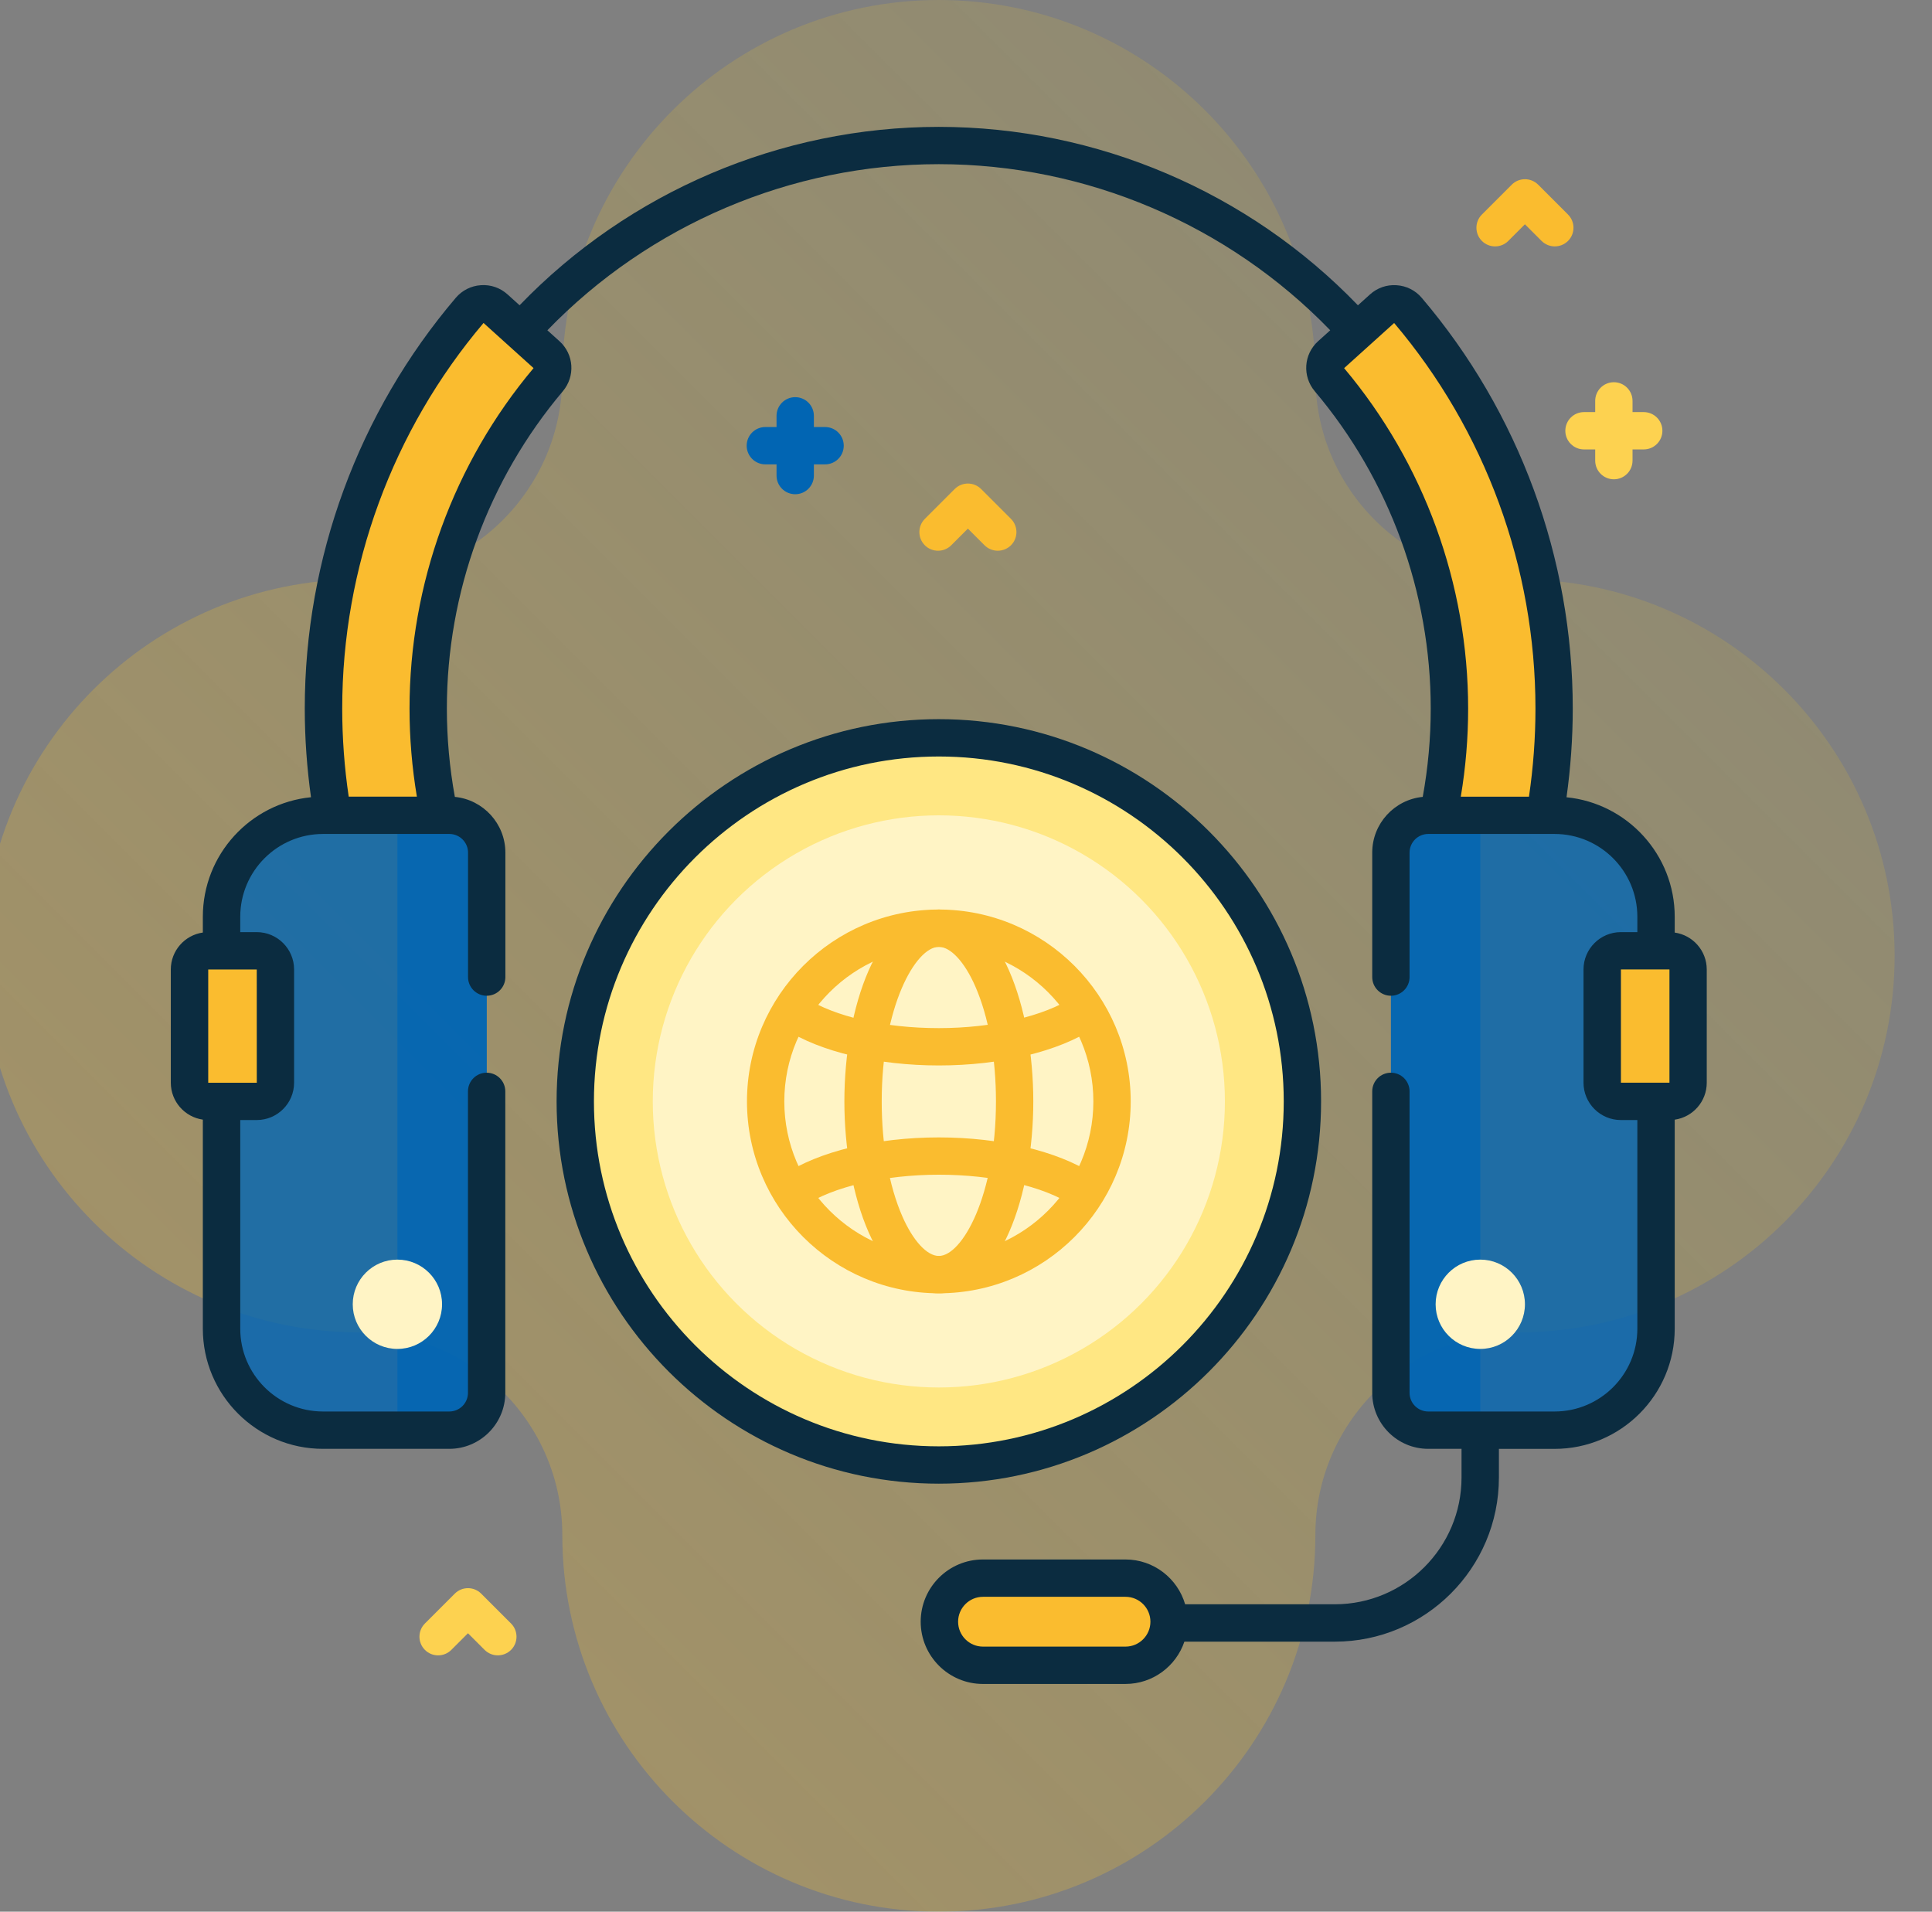
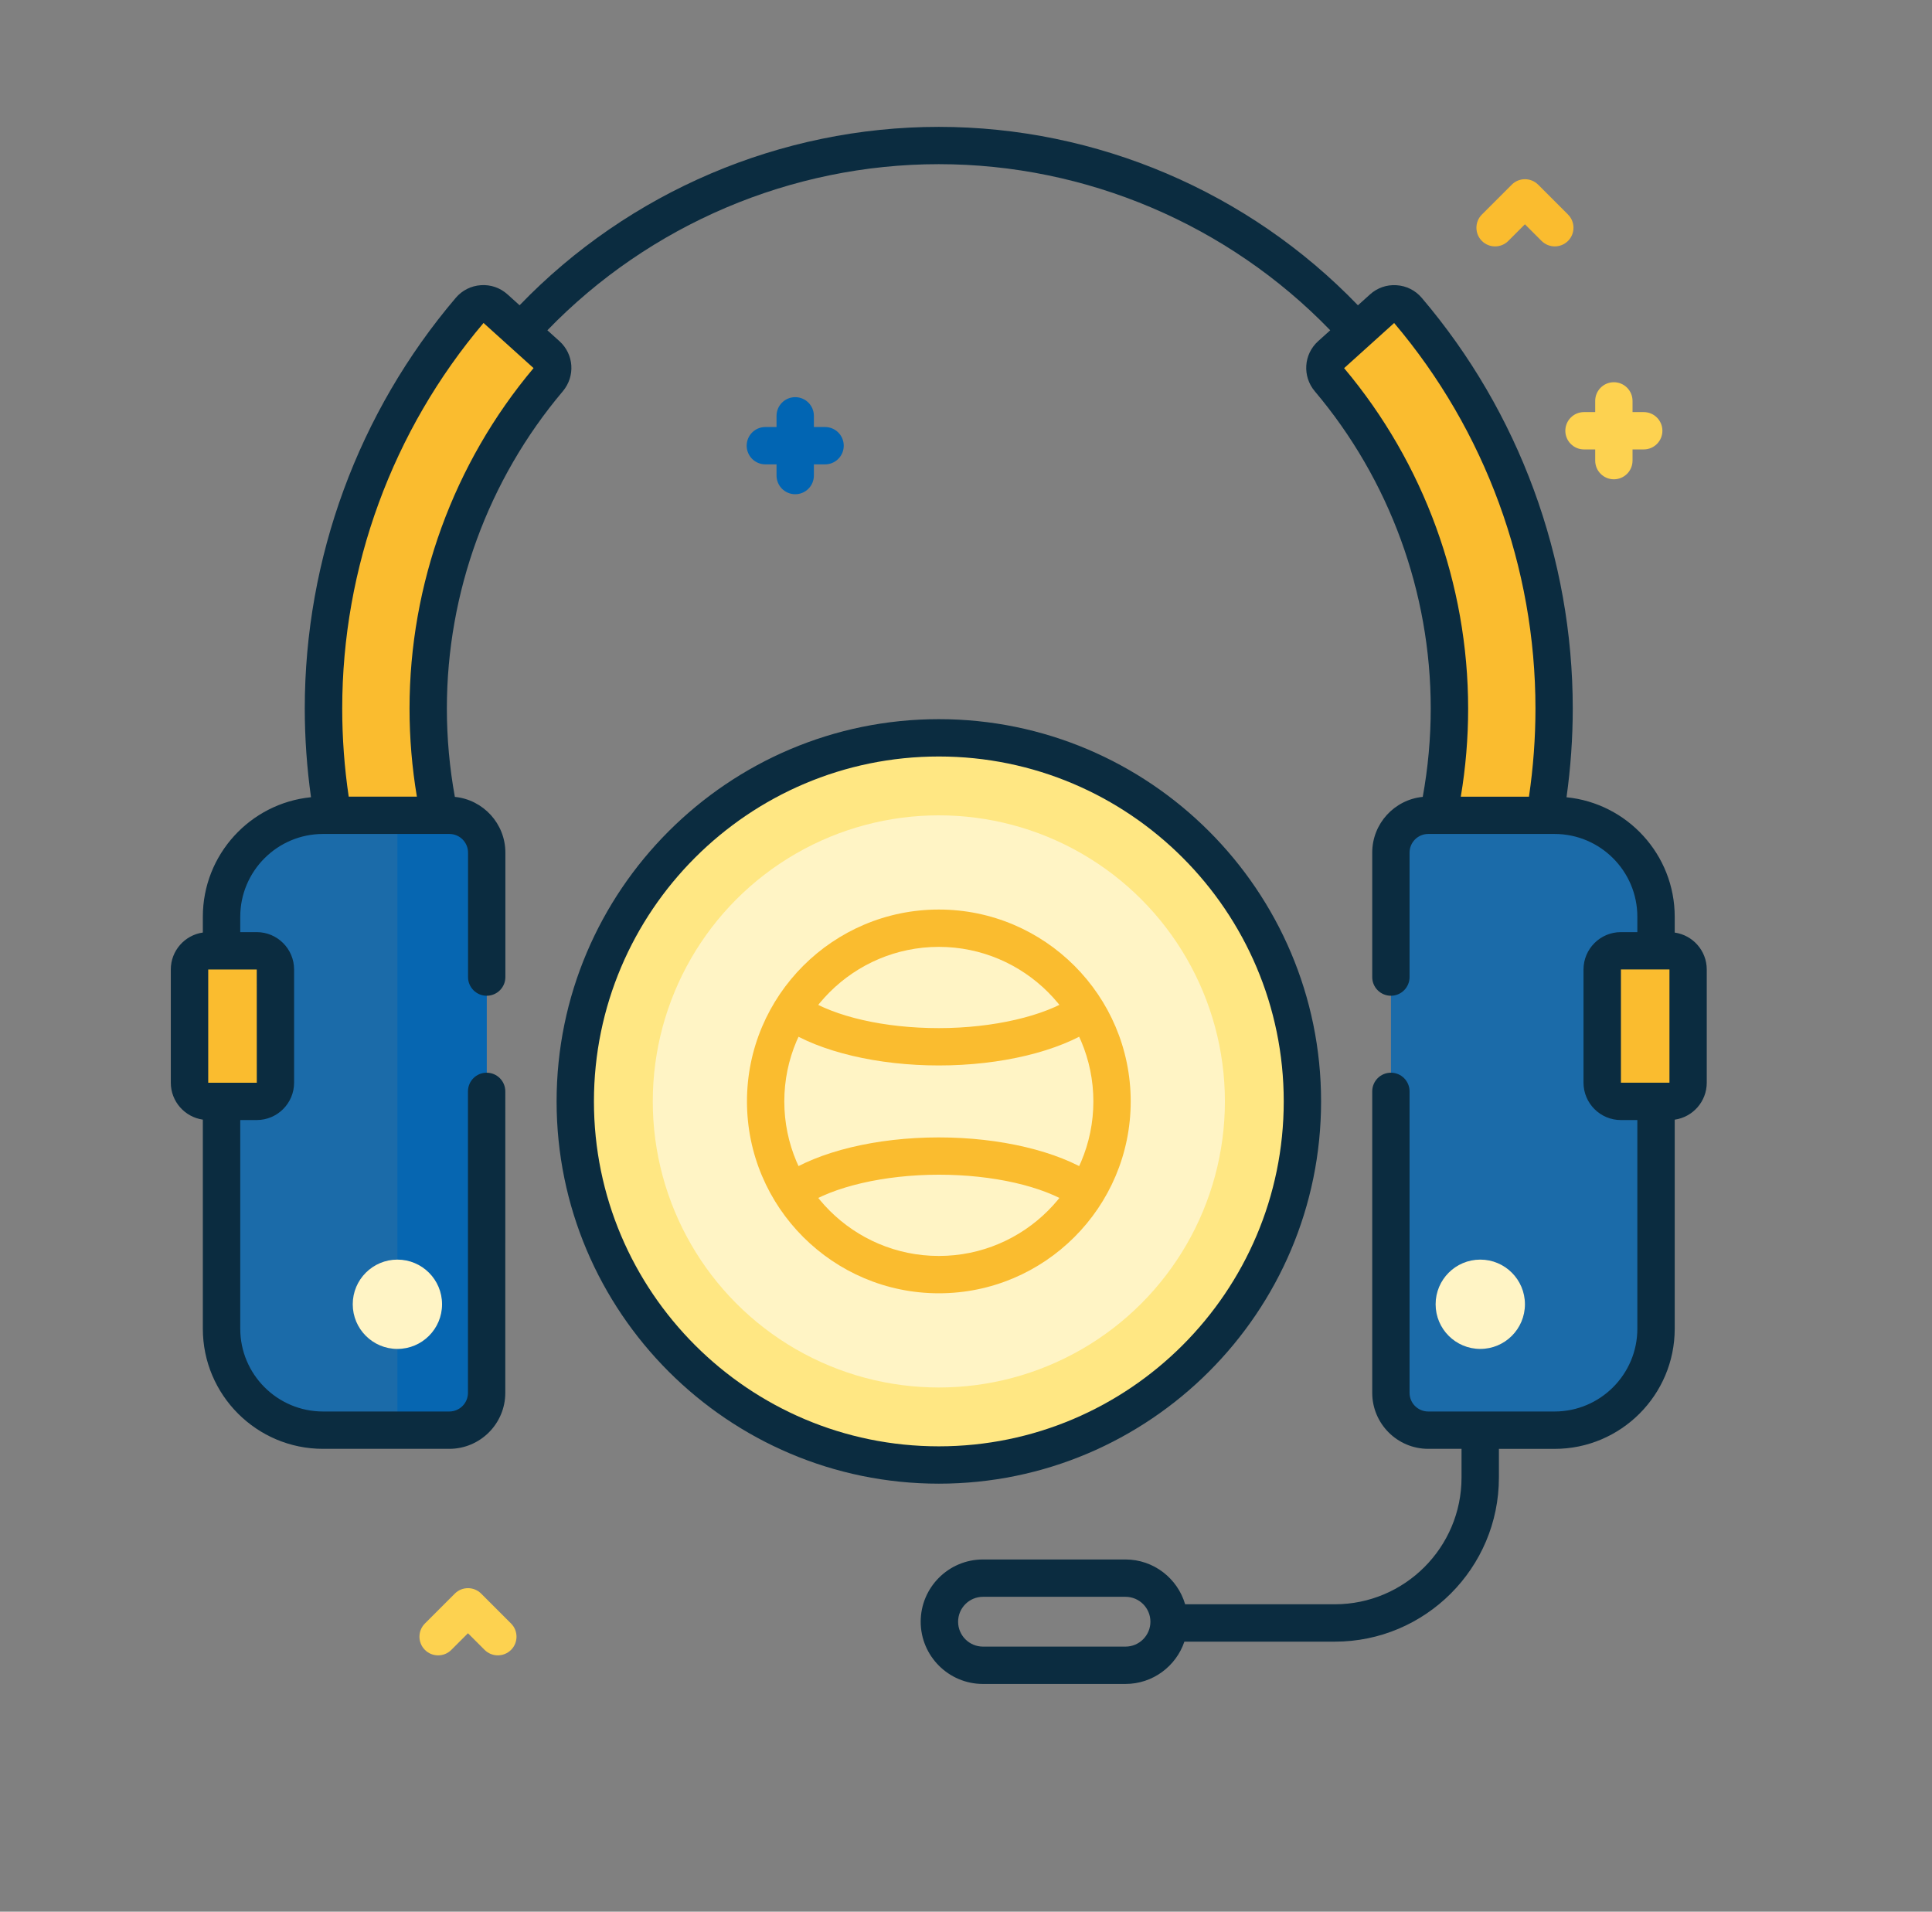
<svg xmlns="http://www.w3.org/2000/svg" version="1.1" id="Capa_1" x="0px" y="0px" viewBox="0 0 517.47 512" style="enable-background:new 0 0 517.47 512;" xml:space="preserve">
  <rect x="0" y="0" width="517.47" height="512" fill="#808080" stroke="none" />
  <style type="text/css">
	.st0{opacity:0.4;fill:url(#SVGID_1_);}
	.st1{opacity:0.8;fill:#0165B3;}
	.st2{fill:#FABC2F;}
	.st3{fill:#FFE072;}
	.st4{fill:#0B2C40;}
	.st5{fill:#0165B3;}
	.st6{fill:#FFD218;}
	.st7{opacity:0.4;fill:url(#SVGID_2_);}
	.st8{fill:#EDEDED;}
	.st9{opacity:0.1;fill:#0B2C40;}
	.st10{fill:#FFFFFF;}
	.st11{opacity:0.3;fill:#FABC2F;}
	.st12{fill:#DDD9E4;}
	.st13{opacity:0.6;fill:#FABC2F;}
	.st14{fill:#FFF4C5;}
	.st15{opacity:0.4;fill:url(#SVGID_3_);}
	.st16{fill:#F5F4F9;}
	.st17{opacity:0.2;fill:#0165B3;}
	.st18{opacity:0.4;fill:url(#SVGID_4_);}
	.st19{opacity:0.4;fill:#0165B3;}
	.st20{fill:#CECAE0;}
	.st21{fill:#FDE4AC;}
	.st22{fill:#FEF2D5;}
	.st23{fill:#FDD782;}
	.st24{fill:#FBC859;}
	.st25{opacity:0.4;fill:url(#SVGID_5_);}
	.st26{fill:#FDD250;}
	.st27{fill:#FFE783;}
	.st28{opacity:0.8;}
	.st29{opacity:0.4;fill:url(#SVGID_6_);}
	.st30{opacity:0.8;fill:#FFFFFF;}
	.st31{opacity:0.4;fill:url(#SVGID_7_);}
	.st32{fill:#AFABC6;}
	.st33{fill:#8E8CA8;}
	.st34{opacity:0.4;fill:url(#SVGID_8_);}
	.st35{opacity:0.4;fill:url(#SVGID_9_);}
	.st36{fill:#E8E6ED;}
	.st37{fill:#FFBE92;}
	.st38{opacity:0.4;fill:url(#SVGID_10_);}
	.st39{fill:#FFD5B8;}
	.st40{fill:#FFA052;}
	.st41{fill:#FF8736;}
	.st42{opacity:0.6;fill:#0165B3;}
</style>
  <g>
    <linearGradient id="SVGID_1_" gradientUnits="userSpaceOnUse" x1="432.543" y1="-967.299" x2="-8.542" y2="-1408.384" gradientTransform="matrix(1 0 0 -1 0 -892.384)">
      <stop offset="7.011211e-04" style="stop-color:#FFD218;stop-opacity:0.3" />
      <stop offset="1" style="stop-color:#FABC2F;stop-opacity:0.8" />
    </linearGradient>
-     <path class="st0" d="M406.61,155.15c-29.99,0-54.3-24.31-54.3-54.3C352.31,45.15,307.15,0,251.46,0S150.61,45.15,150.61,100.85   c0,29.99-24.31,54.3-54.3,54.3C40.61,155.15-4.54,200.3-4.54,256S40.61,356.85,96.31,356.85c29.99,0,54.3,24.31,54.3,54.3   c0,55.7,45.15,100.85,100.85,100.85s100.85-45.15,100.85-100.85c0-29.99,24.31-54.3,54.3-54.3c55.7,0,100.85-45.15,100.85-100.85   S462.31,155.15,406.61,155.15L406.61,155.15z" />
    <path class="st5" d="M220.99,114.37h-3v-3c0-2.76-2.24-5-5-5s-5,2.24-5,5v3h-3c-2.76,0-5,2.24-5,5s2.24,5,5,5h3v3   c0,2.76,2.24,5,5,5s5-2.24,5-5v-3h3c2.76,0,5-2.24,5-5S223.75,114.37,220.99,114.37z" />
    <path class="st26" d="M440.26,110.37h-3v-3c0-2.76-2.24-5-5-5s-5,2.24-5,5v3h-3c-2.76,0-5,2.24-5,5s2.24,5,5,5h3v3   c0,2.76,2.24,5,5,5s5-2.24,5-5v-3h3c2.76,0,5-2.24,5-5S443.02,110.37,440.26,110.37z" />
-     <path class="st2" d="M267.24,147.5c-1.28,0-2.56-0.49-3.54-1.46l-4.46-4.46l-4.46,4.46c-1.95,1.95-5.12,1.95-7.07,0   c-1.95-1.95-1.95-5.12,0-7.07l8-8c1.95-1.95,5.12-1.95,7.07,0l8,8c1.95,1.95,1.95,5.12,0,7.07   C269.8,147.01,268.52,147.5,267.24,147.5L267.24,147.5z" />
    <path class="st2" d="M416.44,65.99c-1.28,0-2.56-0.49-3.54-1.46l-4.46-4.46l-4.46,4.46c-1.95,1.95-5.12,1.95-7.07,0   c-1.95-1.95-1.95-5.12,0-7.07l8-8c1.95-1.95,5.12-1.95,7.07,0l8,8c1.95,1.95,1.95,5.12,0,7.07C419,65.5,417.72,65.99,416.44,65.99z   " />
    <path class="st26" d="M133.34,443.35c-1.28,0-2.56-0.49-3.54-1.46l-4.46-4.46l-4.46,4.46c-1.95,1.95-5.12,1.95-7.07,0   c-1.95-1.95-1.95-5.12,0-7.07l8-8c1.95-1.95,5.12-1.95,7.07,0l8,8c1.95,1.95,1.95,5.12,0,7.07   C135.9,442.86,134.62,443.35,133.34,443.35L133.34,443.35z" />
    <circle class="st27" cx="251.46" cy="294.99" r="97.38" />
    <circle class="st14" cx="251.46" cy="294.99" r="76.62" />
    <path class="st2" d="M251.46,346.38c-28.34,0-51.39-23.05-51.39-51.39s23.05-51.39,51.39-51.39s51.39,23.05,51.39,51.39   S279.8,346.38,251.46,346.38z M251.46,253.6c-22.82,0-41.39,18.57-41.39,41.39s18.57,41.39,41.39,41.39s41.39-18.57,41.39-41.39   C292.85,272.17,274.28,253.6,251.46,253.6z" />
-     <path class="st2" d="M251.46,346.38c-16.43,0-25.3-26.48-25.3-51.39c0-24.91,8.87-51.39,25.3-51.39s25.3,26.48,25.3,51.39   C276.76,319.9,267.89,346.38,251.46,346.38L251.46,346.38z M251.46,253.6c-6.24,0-15.3,16.12-15.3,41.39   c0,11.72,1.96,22.65,5.53,30.8c2.86,6.53,6.6,10.59,9.77,10.59c6.24,0,15.3-16.12,15.3-41.39c0-11.72-1.96-22.65-5.53-30.8   C258.37,257.65,254.63,253.6,251.46,253.6L251.46,253.6z" />
    <g>
      <path class="st2" d="M251.46,285.36c-16.36,0-31.76-3.65-41.19-9.75c-2.32-1.5-2.98-4.6-1.48-6.92c1.5-2.32,4.6-2.98,6.91-1.48    c7.88,5.1,21.24,8.15,35.75,8.15c14.5,0,28.3-3.19,36.02-8.32c2.3-1.53,5.4-0.9,6.93,1.39c1.53,2.3,0.9,5.4-1.39,6.93    C283.61,281.62,268.07,285.36,251.46,285.36z" />
      <path class="st2" d="M212.56,323.86c-1.61,0-3.19-0.78-4.15-2.21c-1.54-2.29-0.93-5.4,1.36-6.94c9.4-6.31,24.99-10.08,41.69-10.08    c16.36,0,31.76,3.65,41.19,9.75c2.32,1.5,2.98,4.6,1.48,6.91s-4.6,2.98-6.92,1.48c-7.88-5.1-21.24-8.15-35.75-8.15    c-14.57,0-28.41,3.21-36.11,8.39C214.49,323.58,213.52,323.86,212.56,323.86L212.56,323.86z" />
    </g>
    <g class="st28">
      <path class="st5" d="M120.36,383.04H86.52c-15,0-27.17-12.16-27.17-27.17V245.54c0-15,12.16-27.17,27.17-27.17h33.84    c5.52,0,10,4.48,10,10v144.67C130.36,378.57,125.88,383.04,120.36,383.04L120.36,383.04z" />
    </g>
    <g class="st28">
      <path class="st5" d="M120.36,218.37h-13.92v164.67h13.92c5.52,0,10-4.48,10-10V228.37C130.36,222.85,125.88,218.37,120.36,218.37    L120.36,218.37z" />
    </g>
    <circle class="st14" cx="106.44" cy="349.32" r="11.96" />
    <path class="st2" d="M68.77,294.99h-13c-2.76,0-5-2.24-5-5v-30.33c0-2.76,2.24-5,5-5h13c2.76,0,5,2.24,5,5v30.33   C73.77,292.75,71.53,294.99,68.77,294.99z" />
    <g class="st28">
      <path class="st5" d="M382.56,383.04h33.84c15,0,27.17-12.16,27.17-27.17V245.54c0-15-12.16-27.17-27.17-27.17h-33.84    c-5.52,0-10,4.48-10,10v144.67C372.56,378.57,377.04,383.04,382.56,383.04L382.56,383.04z" />
    </g>
    <g class="st28">
-       <path class="st5" d="M382.56,218.37h13.92v164.67h-13.92c-5.52,0-10-4.48-10-10V228.37C372.56,222.85,377.04,218.37,382.56,218.37    L382.56,218.37z" />
-     </g>
+       </g>
    <circle class="st14" cx="396.48" cy="349.32" r="11.96" />
    <path class="st2" d="M434.15,294.99h13c2.76,0,5-2.24,5-5v-30.33c0-2.76-2.24-5-5-5h-13c-2.76,0-5,2.24-5,5v30.33   C429.15,292.75,431.38,294.99,434.15,294.99z" />
    <path class="st2" d="M385.22,218.37h28.56c1.65-9.41,2.48-18.99,2.48-28.6c0-39.25-13.9-76.97-39.26-106.76   c-1.71-2.01-4.74-2.21-6.7-0.44L356.42,95.1c-1.87,1.69-2.06,4.56-0.43,6.49c20.82,24.65,32.23,55.79,32.23,88.18   C388.22,199.41,387.2,209.02,385.22,218.37L385.22,218.37z" />
    <path class="st2" d="M117.7,218.37c-1.99-9.35-3.01-18.96-3.01-28.6c0-32.4,11.41-63.53,32.23-88.18c1.63-1.93,1.45-4.8-0.43-6.49   l-13.88-12.53c-1.96-1.77-4.99-1.57-6.7,0.44c-25.35,29.78-39.26,67.5-39.26,106.76c0,9.61,0.84,19.19,2.49,28.6H117.7z" />
-     <path class="st2" d="M263.28,446.01h38.17c6.44,0,11.67-5.22,11.67-11.67c0-6.44-5.22-11.67-11.67-11.67h-38.17   c-6.44,0-11.67,5.22-11.67,11.67C251.62,440.79,256.84,446.01,263.28,446.01z" />
    <path class="st4" d="M353.84,294.99c0-56.45-45.93-102.38-102.38-102.38s-102.38,45.93-102.38,102.38s45.93,102.38,102.38,102.38   S353.84,351.44,353.84,294.99z M159.08,294.99c0-50.94,41.44-92.38,92.38-92.38s92.38,41.44,92.38,92.38s-41.44,92.38-92.38,92.38   S159.08,345.93,159.08,294.99z" />
    <path class="st4" d="M448.56,249.77v-4.23c0-16.66-12.73-30.4-28.98-32.01c1.1-7.87,1.67-15.84,1.67-23.76   c0-40.29-14.36-79.35-40.45-110c-1.71-2.01-4.1-3.21-6.74-3.38c-2.64-0.18-5.16,0.7-7.12,2.47l-3.23,2.91   c-29.28-30.42-69.98-47.79-112.27-47.79c-42.3,0-82.98,17.37-112.27,47.78l-3.23-2.91c-1.96-1.77-4.49-2.65-7.12-2.47   c-2.63,0.17-5.03,1.38-6.74,3.38c-26.08,30.65-40.45,69.71-40.45,110c0,7.92,0.57,15.89,1.67,23.76   c-16.24,1.61-28.97,15.35-28.97,32.01v4.23c-4.84,0.69-8.58,4.86-8.58,9.89v30.33c0,5.03,3.74,9.2,8.58,9.89v56   c0,17.74,14.43,32.17,32.17,32.17h33.84c8.27,0,15-6.73,15-15V292.3c0-2.76-2.24-5-5-5c-2.76,0-5,2.24-5,5v80.74c0,2.76-2.24,5-5,5   H86.52c-12.22,0-22.17-9.94-22.17-22.17v-55.89h4.42c5.51,0,10-4.49,10-10v-30.33c0-5.51-4.49-10-10-10h-4.42v-4.12   c0-12.22,9.94-22.17,22.17-22.17h2.61c0,0,0.01,0,0.01,0h28.56c0.01,0,0.01,0,0.02,0h2.64c2.76,0,5,2.24,5,5v33.33   c0,2.76,2.24,5,5,5c2.76,0,5-2.24,5-5v-33.33c0-7.77-5.95-14.18-13.53-14.93c-1.42-7.81-2.14-15.75-2.14-23.67   c0-31.07,11.03-61.25,31.05-84.96c3.39-4.02,3-9.91-0.9-13.43l-3.23-2.91c27.39-28.32,65.36-44.49,104.84-44.49   c39.47,0,77.45,16.17,104.84,44.49l-3.23,2.91c-3.89,3.51-4.29,9.41-0.9,13.43c20.02,23.71,31.05,53.88,31.05,84.96   c0,7.92-0.72,15.87-2.14,23.67c-7.58,0.74-13.53,7.15-13.53,14.93v33.33c0,2.76,2.24,5,5,5s5-2.24,5-5v-33.33c0-2.76,2.24-5,5-5   h2.64c0.01,0,0.01,0,0.02,0h28.56c0,0,0.01,0,0.01,0h2.61c12.22,0,22.17,9.94,22.17,22.17v4.12h-4.42c-5.51,0-10,4.49-10,10v30.33   c0,5.51,4.49,10,10,10h4.42v55.89c0,12.22-9.94,22.17-22.17,22.17h-19.91c0,0-0.01,0-0.01,0s-0.01,0-0.01,0h-13.91   c-2.76,0-5-2.24-5-5V292.3c0-2.76-2.24-5-5-5s-5,2.24-5,5v80.74c0,8.27,6.73,15,15,15h8.92v7.69c0,18.72-15.23,33.94-33.94,33.94   h-40.09c-2.02-6.92-8.42-12-15.99-12h-38.17c-9.19,0-16.67,7.48-16.67,16.67s7.48,16.67,16.67,16.67h38.18   c7.32,0,13.55-4.75,15.78-11.33h40.3c24.23,0,43.94-19.71,43.94-43.94v-7.69h14.92c17.74,0,32.17-14.43,32.17-32.17v-56   c4.84-0.69,8.58-4.86,8.58-9.89v-30.33C457.14,254.62,453.4,250.46,448.56,249.77L448.56,249.77z M68.78,289.99H55.77v-30.33h13   L68.78,289.99z M109.69,189.77c0,7.89,0.66,15.8,1.97,23.6H93.4c-1.16-7.81-1.74-15.73-1.74-23.6c0-37.81,13.44-74.46,37.85-103.27   l13.4,12.09C121.49,124.07,109.69,156.44,109.69,189.77z M360.01,98.6l13.4-12.09c24.41,28.8,37.85,65.46,37.85,103.27   c0,7.87-0.59,15.79-1.74,23.6h-18.26c1.31-7.79,1.97-15.71,1.97-23.6C393.22,156.44,381.43,124.07,360.01,98.6z M301.46,441.01   h-38.17c-3.68,0-6.67-2.99-6.67-6.67s2.99-6.67,6.67-6.67h38.17c3.68,0,6.67,2.99,6.67,6.67S305.13,441.01,301.46,441.01z    M434.15,259.65h13v30.33h-13V259.65z" />
  </g>
</svg>